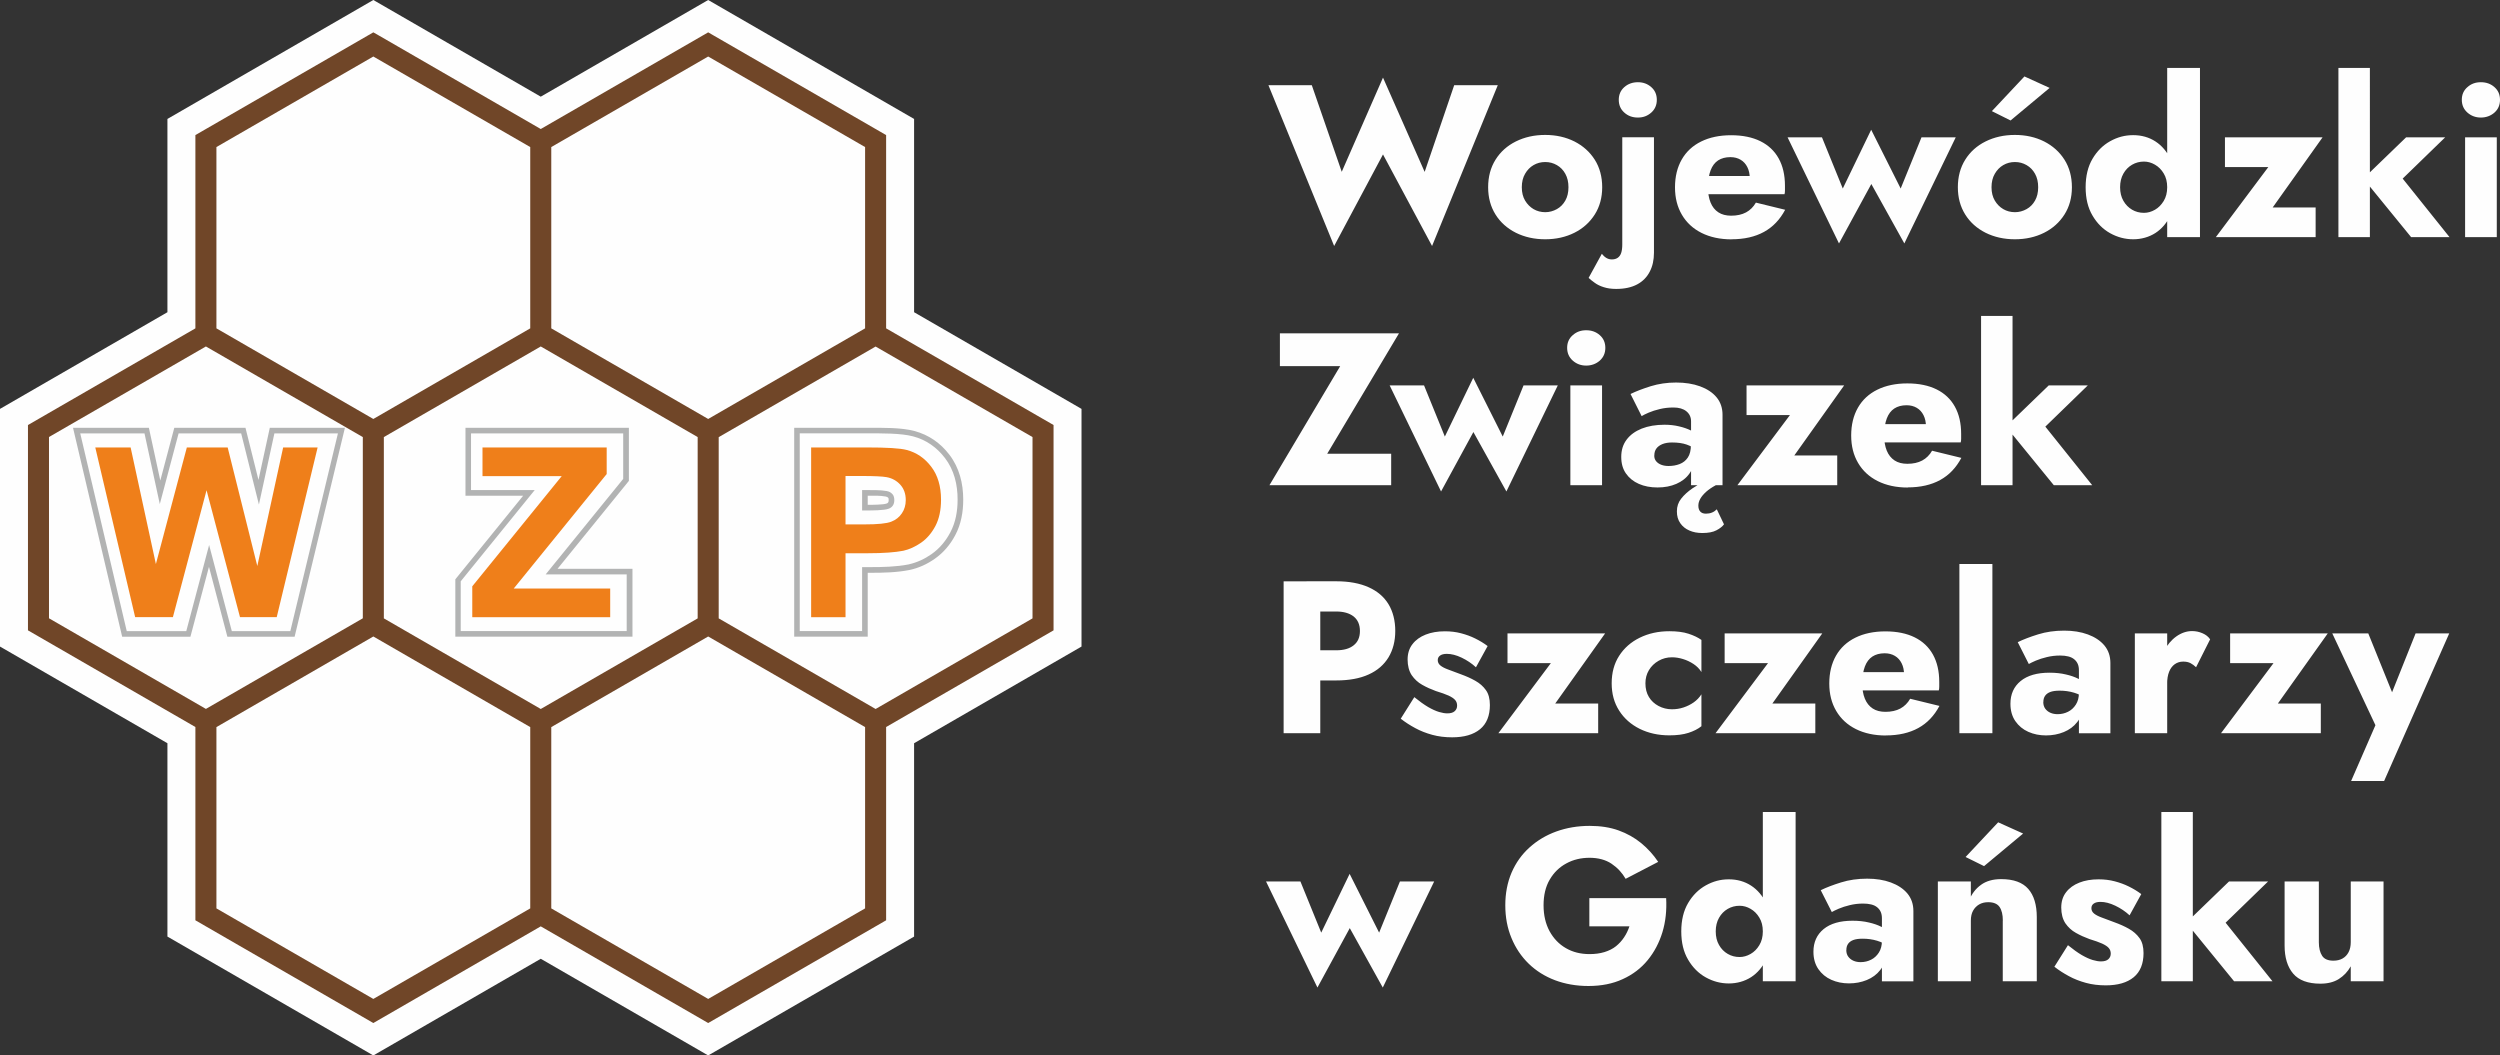
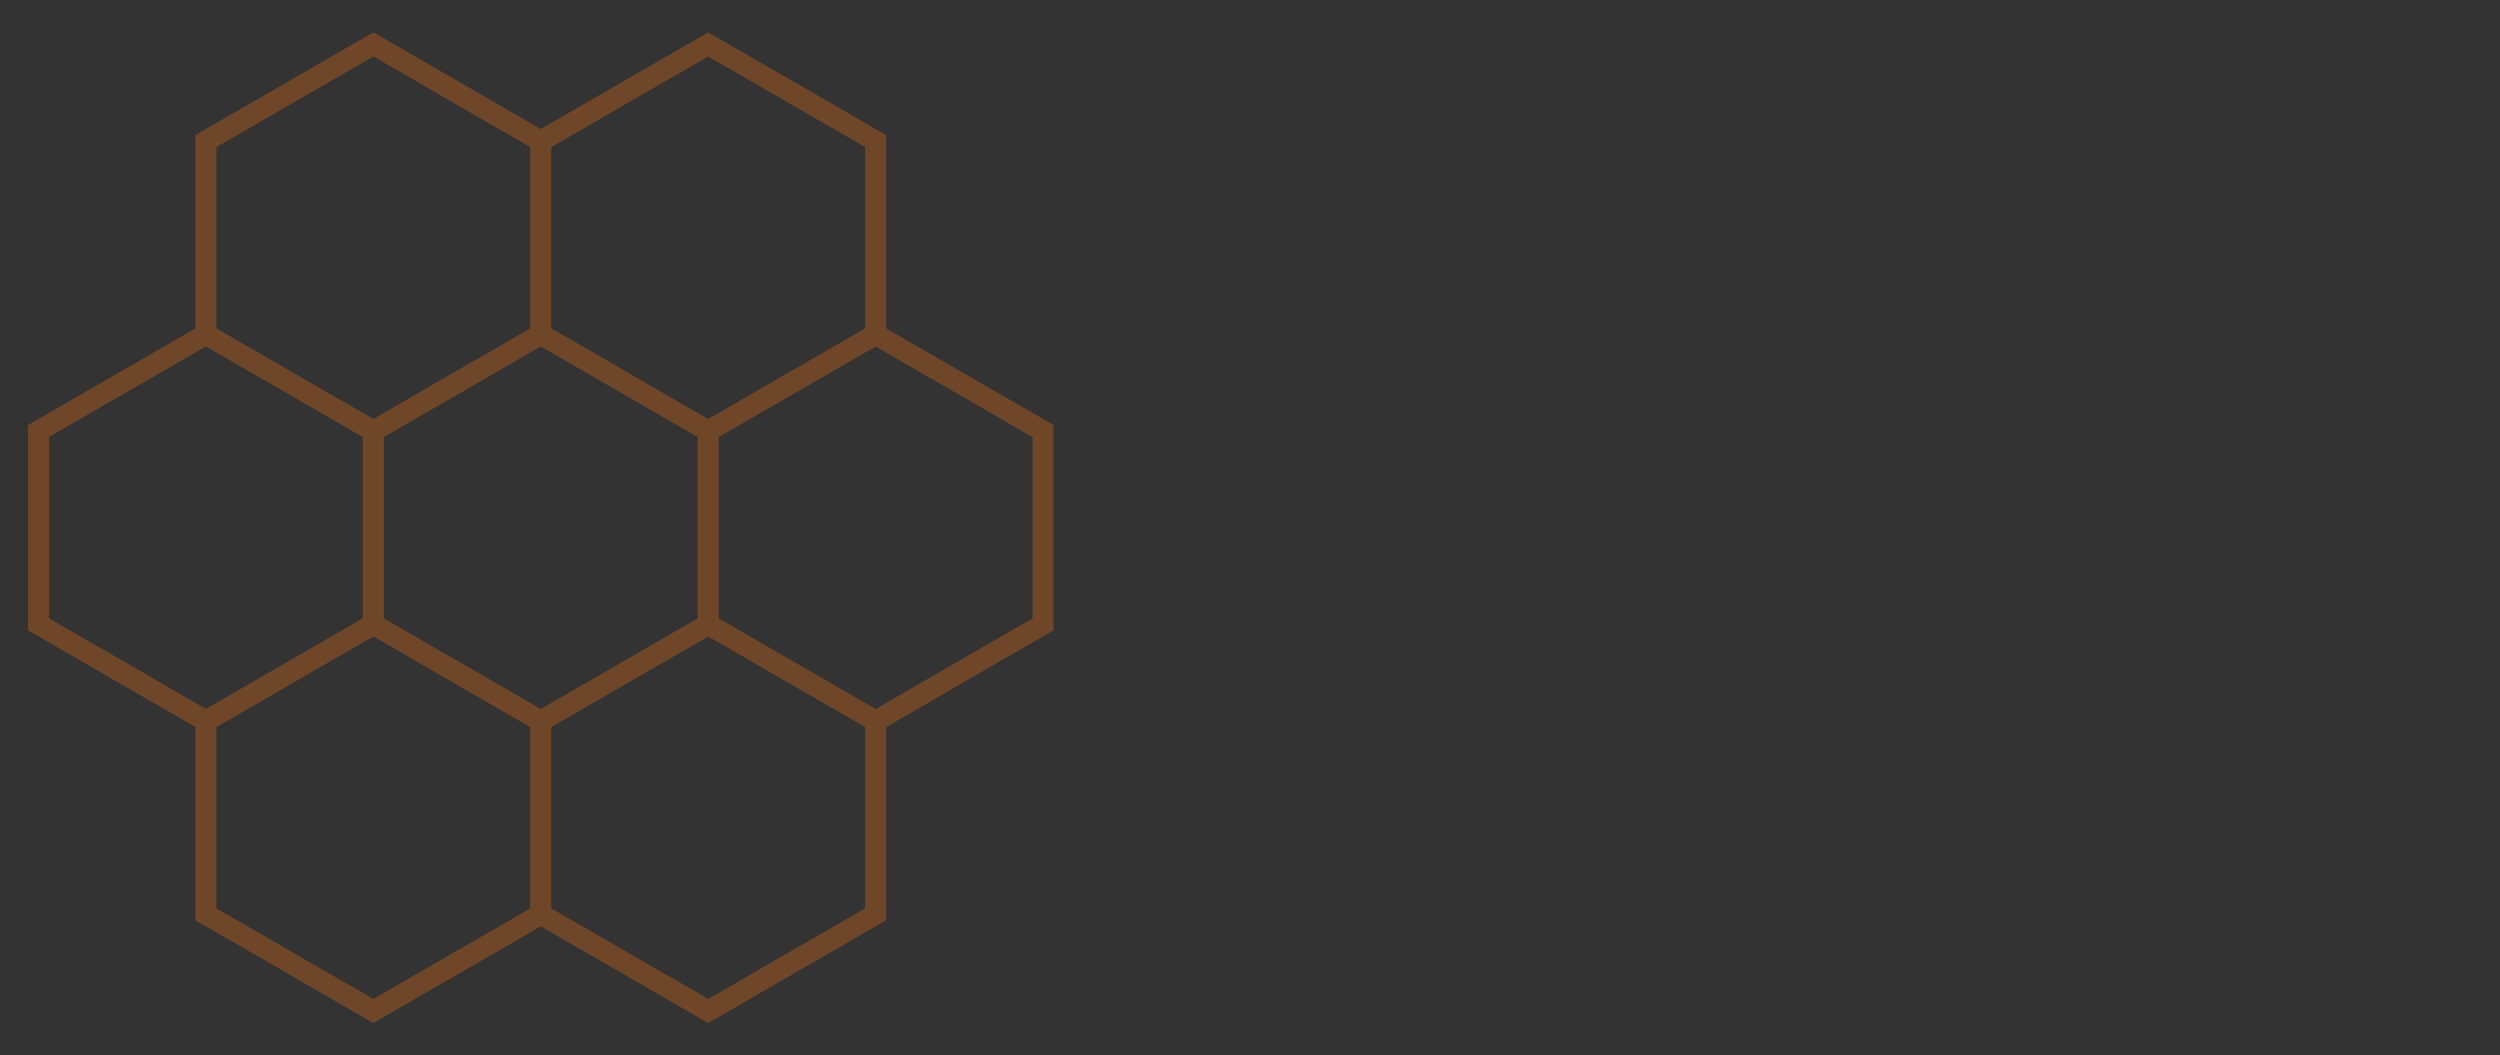
<svg xmlns="http://www.w3.org/2000/svg" id="Warstwa_1" viewBox="0 0 342.39 144.55">
  <rect x="0" y="0" width="342.39" height="144.55" fill="#333333" stroke="none" />
  <defs>
    <style>
      .cls-1 {
        fill: #b2b3b3;
      }

      .cls-1, .cls-2 {
        fill-rule: evenodd;
      }

      .cls-3 {
        fill: #704628;
      }

      .cls-2, .cls-4 {
        fill: #fefefe;
      }

      .cls-5 {
        fill: #ef7f1a;
      }
    </style>
  </defs>
  <g id="Warstwa_x5F_1">
-     <polygon class="cls-2" points="74.06 13.24 96.99 0 125.19 16.29 125.19 42.76 148.12 56 148.12 88.55 125.19 101.79 125.19 128.27 96.99 144.55 74.06 131.31 51.13 144.55 22.93 128.27 22.93 101.79 0 88.55 0 56 22.93 42.76 22.93 16.29 51.13 0 74.06 13.24" />
    <path class="cls-3" d="M51.85,4.84l22.21,12.83,22.93-13.24,24.37,14.07v26.47l22.93,13.24v28.12l-22.93,13.24v26.47l-24.37,14.07-22.93-13.24-22.93,13.24-24.37-14.07v-26.47l-22.93-13.24v-28.12l22.93-13.24v-26.47l24.37-14.07s.72.41.72.41ZM118.48,99.58l-21.49-12.41-21.49,12.41v24.83l21.49,12.4,21.49-12.4v-24.83ZM98.43,84.69l21.49,12.41,21.49-12.41v-24.83l-21.49-12.4-21.49,12.41v24.83h0ZM95.55,84.69v-24.83l-21.49-12.41-21.49,12.41v24.83l21.49,12.41,21.49-12.41ZM72.62,99.58l-21.49-12.41-21.49,12.41v24.83l21.49,12.4,21.49-12.4v-24.83ZM49.69,84.69v-24.83l-21.49-12.41-21.49,12.4v24.83l21.49,12.41,21.49-12.41h0ZM29.64,44.97l21.49,12.41,21.49-12.41v-24.83l-21.49-12.4-21.49,12.4s0,24.83,0,24.83ZM118.48,44.97v-24.83l-21.49-12.4-21.49,12.4v24.83l21.49,12.41,21.49-12.41Z" />
-     <path class="cls-1" d="M118.84,78.44v8.76h-10.07v-28.61h10.21c1.92,0,4.42-.05,6.26.44,1.95.52,3.56,1.64,4.78,3.24,1.37,1.79,1.9,3.94,1.9,6.16,0,1.68-.29,3.36-1.09,4.86-.68,1.29-1.61,2.4-2.81,3.24-1.04.73-2.18,1.26-3.44,1.53-1.75.35-3.6.39-5.38.39,0,0-.37,0-.37,0ZM118.07,77.67v8.76h-8.54v-27.08h9.44c1.73,0,4.4-.03,6.07.41,1.79.47,3.25,1.5,4.37,2.96,1.27,1.65,1.74,3.65,1.74,5.7,0,1.55-.26,3.11-1,4.5-.63,1.18-1.47,2.2-2.57,2.97-.94.66-1.99,1.15-3.15,1.41-1.66.33-3.54.37-5.23.37h-1.13ZM21.88,69.06l2.58-9.7h8.57l2.43,9.74,2.12-9.74h8.7l-6.52,27.08h-8.01l-3.11-11.8-3.13,11.8h-8.15l-6.37-27.08h8.8l2.1,9.7h0ZM73.26,67.12h-8.75v-7.76h20.84v6.23l-10.62,13.08h11.1v7.76h-22.73v-6.82l10.14-12.5ZM118.07,67.12v2.79h.64c.64,0,2.41,0,3-.24.24-.09.43-.22.57-.43.15-.23.2-.47.2-.74,0-.3-.05-.59-.25-.82-.22-.25-.48-.37-.8-.43-.85-.16-2.15-.13-3.02-.13h-.34ZM21.96,65.79l1.91-7.2h9.75l1.78,7.14,1.55-7.14h10.29l-6.89,28.61h-9.21l-2.52-9.57-2.54,9.57h-9.35l-6.73-28.61h10.39l1.56,7.2h0ZM71.65,67.89h-7.9v-9.3h22.38v7.27l-9.77,12.04h10.26v9.3h-24.26v-7.86s9.3-11.46,9.3-11.46ZM118.84,67.88v1.26c.65,0,2.15-.01,2.59-.18.09-.03.16-.07.21-.15.06-.09.07-.2.07-.31,0-.07,0-.25-.05-.31-.11-.12-.21-.16-.37-.19-.74-.14-1.65-.12-2.45-.11Z" />
-     <path class="cls-5" d="M111.09,84.52v-23.24h7.53c2.85,0,4.71.11,5.57.35,1.33.35,2.45,1.11,3.34,2.28.9,1.17,1.35,2.68,1.35,4.53,0,1.43-.26,2.62-.77,3.6-.52.97-1.17,1.74-1.97,2.29-.8.55-1.61.92-2.43,1.1-1.12.22-2.74.34-4.86.34h-3.05v8.76h-4.71,0ZM18.51,84.52l-5.46-23.24h4.84l3.46,15.97,4.24-15.97h5.59l4.06,16.24,3.54-16.24h4.72l-5.6,23.24h-5.03l-4.58-17.38-4.61,17.38h-5.16ZM64.68,84.52v-4.22l12.25-15.09h-10.85v-3.93h17.01v3.64l-12.73,15.68h13.21v3.93h-18.89ZM115.8,65.2v6.62h2.56c1.85,0,3.07-.12,3.7-.37.62-.24,1.11-.62,1.46-1.15.35-.52.53-1.12.53-1.81,0-.85-.25-1.55-.74-2.1-.5-.55-1.12-.9-1.88-1.04-.56-.1-1.68-.16-3.37-.16h-2.26Z" />
-     <path class="cls-4" d="M195.11,23.53l-5.7-12.9-5.65,12.9-4.1-11.86h-5.94l9,22.02,6.69-12.54,6.72,12.54,9-22.02h-5.97l-4.04,11.86h0ZM203.81,25.64c0,1.43.34,2.67,1.01,3.74s1.6,1.9,2.79,2.5c1.19.59,2.53.89,4.01.89s2.82-.3,4-.89c1.18-.59,2.11-1.43,2.79-2.5.68-1.07,1.02-2.32,1.02-3.74s-.34-2.7-1.02-3.77c-.68-1.07-1.61-1.9-2.79-2.5-1.18-.59-2.51-.89-4-.89s-2.82.3-4.01.89c-1.19.59-2.12,1.43-2.79,2.5-.67,1.07-1.01,2.33-1.01,3.77ZM208.42,25.64c0-.71.15-1.33.45-1.84.3-.52.68-.91,1.16-1.19.48-.28,1.01-.42,1.6-.42s1.1.14,1.59.42c.49.28.87.67,1.16,1.19.29.52.43,1.13.43,1.84s-.14,1.32-.43,1.83c-.29.51-.67.9-1.16,1.17s-1.02.42-1.59.42-1.13-.14-1.6-.42-.86-.67-1.16-1.17c-.3-.51-.45-1.11-.45-1.83ZM221.7,13.67c0,.71.25,1.3.76,1.75.51.46,1.12.68,1.86.68s1.32-.23,1.83-.68c.51-.46.76-1.04.76-1.75s-.25-1.29-.76-1.74c-.51-.45-1.11-.67-1.83-.67s-1.35.22-1.86.67c-.51.45-.76,1.03-.76,1.74ZM219.38,34.76l-1.81,3.3c.24.22.52.45.85.68.33.24.73.44,1.22.59.49.16,1.05.24,1.71.24,1.15,0,2.1-.21,2.87-.62s1.34-1,1.72-1.74c.39-.74.58-1.61.58-2.6v-15.81h-4.34v14.68c0,.48-.05.86-.15,1.16-.1.3-.26.52-.48.67-.22.15-.49.22-.8.22-.28,0-.53-.07-.76-.21-.23-.14-.43-.33-.61-.56ZM237.15,32.77c1.74,0,3.22-.34,4.44-1.01,1.22-.67,2.18-1.68,2.9-3.03l-4.01-.98c-.34.59-.79,1.04-1.35,1.34-.56.3-1.24.45-2.04.45-.69,0-1.28-.15-1.75-.46-.48-.31-.83-.76-1.07-1.35-.24-.59-.36-1.31-.36-2.14.02-.91.14-1.67.37-2.27.23-.6.57-1.05,1.02-1.35.46-.3,1.02-.45,1.69-.45.53,0,1,.12,1.4.36.4.24.7.57.92,1.01.22.44.33.95.33,1.54,0,.14-.03.31-.1.52-.07.21-.15.38-.25.52l1.07-1.37h-8.44v2.5h12.48c.04-.14.06-.31.06-.52v-.64c0-1.47-.29-2.71-.86-3.74-.57-1.03-1.41-1.82-2.5-2.36-1.09-.54-2.43-.82-4.01-.82s-2.96.29-4.11.86c-1.16.57-2.05,1.4-2.66,2.47-.61,1.07-.92,2.34-.92,3.8s.32,2.7.95,3.77c.63,1.07,1.53,1.9,2.69,2.48,1.16.58,2.53.88,4.12.88h0ZM244.82,18.81l7.04,14.53,4.43-8.14,4.52,8.14,7.04-14.53h-4.69l-2.85,7.01-4.04-8.05-3.89,8.05-2.85-7.01h-4.69,0ZM268.14,25.64c0,1.43.34,2.67,1.01,3.74.67,1.07,1.6,1.9,2.79,2.5,1.19.59,2.53.89,4.01.89s2.82-.3,4-.89c1.18-.59,2.11-1.43,2.79-2.5.68-1.07,1.02-2.32,1.02-3.74s-.34-2.7-1.02-3.77c-.68-1.07-1.61-1.9-2.79-2.5-1.18-.59-2.51-.89-4-.89s-2.82.3-4.01.89c-1.19.59-2.12,1.43-2.79,2.5-.67,1.07-1.01,2.33-1.01,3.77ZM272.75,25.64c0-.71.15-1.33.45-1.84.3-.52.68-.91,1.16-1.19.48-.28,1.01-.42,1.6-.42s1.1.14,1.59.42c.49.28.87.67,1.16,1.19.29.52.43,1.13.43,1.84s-.14,1.32-.43,1.83c-.29.51-.67.9-1.16,1.17s-1.02.42-1.59.42-1.13-.14-1.6-.42c-.48-.28-.86-.67-1.16-1.17-.3-.51-.45-1.11-.45-1.83ZM280.71,12.04l-3.45-1.57-4.46,4.75,2.56,1.28,5.35-4.46h0ZM296.81,9.3v23.18h4.49V9.3s-4.49,0-4.49,0ZM285.64,25.64c0,1.53.31,2.82.94,3.88.62,1.06,1.43,1.87,2.42,2.42.99.55,2.04.83,3.15.83s2.16-.29,3.05-.86c.88-.57,1.58-1.4,2.09-2.47.52-1.07.77-2.34.77-3.8s-.26-2.76-.77-3.82c-.52-1.06-1.21-1.88-2.09-2.45-.88-.57-1.9-.86-3.05-.86s-2.16.28-3.15.83c-.99.55-1.8,1.36-2.42,2.41-.62,1.05-.94,2.35-.94,3.89h0ZM290.36,25.64c0-.71.15-1.33.45-1.86s.69-.93,1.19-1.22c.5-.29,1.04-.43,1.63-.43.52,0,1.02.14,1.5.42.49.28.89.68,1.2,1.2.32.52.48,1.15.48,1.89s-.16,1.36-.48,1.89c-.32.52-.72.93-1.2,1.2-.49.28-.99.42-1.5.42-.59,0-1.14-.14-1.63-.43s-.89-.69-1.19-1.22c-.3-.52-.45-1.14-.45-1.86ZM310.66,22.88l-7.19,9.6h13.67v-4.07h-5.88l6.83-9.6h-13.37v4.07h5.94,0ZM320.26,9.3v23.18h4.31V9.3s-4.31,0-4.31,0ZM329.53,18.81l-5.85,5.65,6.54,8.02h5.26l-6.42-8.02,5.82-5.65h-5.35,0ZM337.16,13.67c0,.71.26,1.3.77,1.75s1.13.68,1.84.68,1.35-.23,1.86-.68.76-1.04.76-1.75-.25-1.29-.76-1.74c-.51-.45-1.12-.67-1.86-.67s-1.33.22-1.84.67c-.52.45-.77,1.03-.77,1.74ZM337.61,18.81v13.67h4.34v-13.67s-4.34,0-4.34,0ZM175.29,50.14h8.26l-9.69,16.31h16.67v-4.31h-8.76l9.83-16.49h-16.31v4.49h0ZM190.32,52.78l7.04,14.53,4.43-8.14,4.52,8.14,7.04-14.53h-4.69l-2.85,7.01-4.04-8.05-3.89,8.05-2.85-7.01h-4.69,0ZM214.63,47.64c0,.71.26,1.3.77,1.75.52.46,1.13.68,1.84.68s1.35-.23,1.86-.68c.51-.46.76-1.04.76-1.75s-.25-1.29-.76-1.74c-.51-.45-1.12-.67-1.86-.67s-1.33.22-1.84.67c-.52.45-.77,1.03-.77,1.74ZM215.07,52.78v13.67h4.34v-13.67s-4.34,0-4.34,0ZM226.57,62.38c0-.38.09-.69.28-.95.19-.26.47-.46.83-.61.37-.15.81-.22,1.32-.22.77,0,1.43.09,1.98.28.54.19,1.07.47,1.59.85v-2.11c-.2-.22-.53-.44-1-.67-.47-.23-1.01-.42-1.63-.56-.62-.15-1.28-.22-1.98-.22-1.19,0-2.23.18-3.12.53-.89.36-1.58.86-2.07,1.52-.49.65-.73,1.44-.73,2.35s.21,1.65.64,2.27c.43.62,1.02,1.1,1.77,1.43.75.33,1.6.49,2.56.49s1.81-.16,2.57-.49c.76-.33,1.37-.8,1.81-1.43.45-.62.67-1.37.67-2.24l-.48-1.66c0,.73-.14,1.31-.42,1.72-.28.42-.65.71-1.11.89s-.98.27-1.53.27c-.36,0-.68-.05-.98-.16-.3-.11-.53-.27-.71-.48-.18-.21-.27-.47-.27-.79h0ZM224.82,57c.22-.14.54-.3.98-.49.44-.19.95-.35,1.53-.49.58-.14,1.2-.21,1.86-.21.75,0,1.34.17,1.77.52.43.35.64.81.64,1.38v8.74h4.31v-9.63c0-.95-.27-1.75-.82-2.41-.54-.65-1.3-1.15-2.26-1.5-.96-.35-2.06-.52-3.28-.52s-2.38.17-3.46.5c-1.08.34-2.01.69-2.78,1.07l1.52,3.03h0ZM235.13,69.75c-.2.2-.42.35-.67.45-.25.1-.52.15-.82.15-.34,0-.59-.09-.77-.28-.18-.19-.27-.46-.27-.82,0-.32.09-.63.27-.95.18-.32.45-.63.8-.95.36-.32.79-.61,1.31-.89l-1.22-.74c-.69.36-1.35.75-1.98,1.17-.62.43-1.13.89-1.53,1.4-.4.5-.59,1.08-.59,1.74s.15,1.17.46,1.62c.31.45.72.78,1.25,1.01.52.23,1.11.34,1.77.34.81,0,1.46-.12,1.93-.37.48-.25.82-.52,1.04-.82l-.98-2.05h0ZM245.14,56.85l-7.19,9.6h13.67v-4.07h-5.88l6.83-9.6h-13.37v4.07h5.94,0ZM261.28,66.75c1.74,0,3.22-.34,4.44-1.01s2.18-1.68,2.9-3.03l-4.01-.98c-.34.59-.79,1.04-1.35,1.34-.56.3-1.24.45-2.04.45-.69,0-1.28-.15-1.75-.46s-.83-.76-1.07-1.35c-.24-.59-.36-1.31-.36-2.14.02-.91.14-1.67.37-2.27.23-.6.57-1.05,1.02-1.35.46-.3,1.02-.45,1.69-.45.53,0,1,.12,1.4.36.4.24.7.57.92,1.01.22.44.33.95.33,1.55,0,.14-.03.31-.1.52-.07.21-.15.38-.25.52l1.07-1.37h-8.44v2.5h12.48c.04-.14.06-.31.06-.52v-.64c0-1.47-.29-2.71-.86-3.74-.57-1.03-1.41-1.82-2.5-2.36-1.09-.54-2.43-.82-4.01-.82s-2.96.29-4.11.86c-1.16.57-2.05,1.4-2.66,2.47-.61,1.07-.92,2.34-.92,3.8s.32,2.7.95,3.77c.63,1.07,1.53,1.9,2.69,2.48,1.16.58,2.53.88,4.12.88h0ZM271.32,43.27v23.18h4.31v-23.18s-4.31,0-4.31,0ZM280.59,52.78l-5.85,5.65,6.54,8.02h5.26l-6.42-8.02,5.82-5.65h-5.35,0ZM175.8,79.62v20.8h5.02v-20.8h-5.02ZM178.94,83.75h4.07c1.01,0,1.8.23,2.38.68.57.46.86,1.12.86,1.99s-.29,1.51-.86,1.96c-.57.46-1.37.68-2.38.68h-4.07v4.13h4.07c1.76,0,3.24-.27,4.44-.82,1.2-.54,2.1-1.33,2.72-2.35.61-1.02.92-2.22.92-3.61s-.31-2.64-.92-3.65c-.61-1.01-1.52-1.79-2.72-2.33-1.2-.54-2.68-.82-4.44-.82h-4.07s0,4.13,0,4.13ZM193.71,95.46l-1.87,2.97c.61.48,1.28.91,1.99,1.29.71.39,1.49.69,2.33.92s1.75.34,2.72.34c1.64,0,2.92-.37,3.82-1.11.9-.74,1.35-1.85,1.35-3.31,0-.85-.18-1.54-.55-2.05-.37-.52-.85-.94-1.46-1.28-.6-.34-1.26-.63-1.98-.89-.67-.26-1.24-.47-1.71-.64s-.82-.35-1.07-.55c-.25-.2-.37-.45-.37-.74,0-.26.1-.47.31-.62.21-.16.52-.24.94-.24.61,0,1.29.17,2.02.52.73.35,1.39.79,1.96,1.32l1.6-2.91c-.53-.4-1.1-.74-1.71-1.04-.6-.3-1.25-.53-1.93-.71-.68-.18-1.42-.27-2.21-.27-.99,0-1.87.15-2.63.45-.76.3-1.37.73-1.81,1.31-.45.57-.67,1.28-.67,2.11s.19,1.58.56,2.14c.38.55.86,1,1.44,1.32.58.33,1.2.61,1.86.85.73.22,1.31.43,1.74.62.43.2.73.4.91.61.18.21.27.46.27.76,0,.32-.11.57-.33.77-.22.2-.55.3-1.01.3-.32,0-.69-.06-1.13-.19-.44-.13-.94-.36-1.5-.68-.56-.33-1.19-.78-1.89-1.35h0ZM212.4,90.82l-7.19,9.6h13.67v-4.07h-5.88l6.83-9.6h-13.37v4.07h5.94,0ZM225.35,93.59c0-.67.16-1.28.48-1.81.32-.53.76-.96,1.32-1.28.56-.32,1.17-.48,1.83-.48.5,0,1,.08,1.52.24.52.16,1,.39,1.44.68.45.3.81.66,1.08,1.1v-4.4c-.48-.34-1.07-.62-1.78-.85-.71-.23-1.58-.34-2.61-.34-1.51,0-2.86.3-4.06.89-1.2.59-2.14,1.42-2.82,2.48-.68,1.06-1.02,2.31-1.02,3.76s.34,2.67,1.02,3.74c.68,1.07,1.62,1.9,2.82,2.5,1.2.59,2.55.89,4.06.89,1.03,0,1.9-.11,2.61-.34s1.31-.53,1.78-.91v-4.37c-.28.44-.63.8-1.05,1.1-.43.3-.89.53-1.4.7-.51.17-1.04.25-1.59.25-.65,0-1.26-.15-1.83-.45-.56-.3-1.01-.71-1.32-1.23-.32-.52-.48-1.15-.48-1.89h0ZM242.14,90.82l-7.19,9.6h13.67v-4.07h-5.88l6.83-9.6h-13.37v4.07h5.94,0ZM258.28,100.72c1.74,0,3.22-.34,4.44-1.01,1.22-.67,2.18-1.68,2.9-3.03l-4.01-.98c-.34.59-.79,1.04-1.35,1.34-.56.3-1.24.45-2.04.45-.69,0-1.28-.15-1.75-.46s-.83-.76-1.07-1.35c-.24-.59-.36-1.31-.36-2.14.02-.91.14-1.67.37-2.27.23-.6.57-1.05,1.02-1.35.46-.3,1.02-.45,1.69-.45.53,0,1,.12,1.4.36.4.24.7.57.92,1.01.22.44.33.95.33,1.54,0,.14-.03.31-.1.52-.07.21-.15.38-.25.52l1.07-1.37h-8.44v2.5h12.48c.04-.14.06-.31.06-.52v-.64c0-1.47-.29-2.71-.86-3.74-.57-1.03-1.41-1.82-2.5-2.36-1.09-.54-2.43-.82-4.01-.82s-2.96.29-4.11.86c-1.16.57-2.05,1.4-2.66,2.47-.61,1.07-.92,2.34-.92,3.8s.32,2.7.95,3.77c.63,1.07,1.53,1.9,2.69,2.48,1.16.58,2.53.88,4.12.88h0ZM268.35,77.24v23.18h4.52v-23.18s-4.52,0-4.52,0ZM279.85,96.14c0-.34.08-.62.24-.85.16-.23.4-.4.71-.52.32-.12.74-.18,1.28-.18.69,0,1.35.09,1.98.28.62.19,1.17.46,1.65.82v-1.99c-.24-.26-.59-.51-1.07-.74-.48-.24-1.04-.44-1.71-.59-.66-.16-1.41-.24-2.24-.24-1.7,0-3.02.38-3.95,1.14-.93.76-1.4,1.8-1.4,3.11,0,.93.22,1.72.67,2.38.45.65,1.04,1.14,1.78,1.47.74.33,1.55.49,2.42.49s1.68-.15,2.44-.46c.75-.31,1.37-.76,1.84-1.37.48-.6.71-1.34.71-2.21l-.48-1.78c0,.63-.14,1.17-.42,1.6-.28.44-.63.76-1.07.98-.44.22-.91.33-1.43.33-.36,0-.68-.06-.98-.19-.3-.13-.53-.32-.71-.56-.18-.25-.27-.55-.27-.91h0ZM277.86,90.94c.2-.12.52-.27.95-.46.44-.19.95-.35,1.53-.49.58-.14,1.18-.21,1.8-.21.42,0,.79.04,1.11.12.33.08.6.21.82.39s.38.39.49.64c.11.25.16.54.16.88v8.62h4.31v-9.63c0-.95-.28-1.75-.83-2.41-.55-.65-1.31-1.15-2.26-1.5-.95-.35-2.03-.52-3.24-.52-1.29,0-2.48.17-3.57.51-1.09.34-2.02.69-2.79,1.07l1.52,3h0ZM296.81,86.75h-4.43v13.67h4.43v-13.67ZM300.76,91.39l1.93-3.83c-.24-.36-.58-.63-1.04-.83-.46-.2-.93-.3-1.43-.3-.75,0-1.48.25-2.17.74-.69.5-1.25,1.17-1.68,2.02-.43.85-.64,1.82-.64,2.91l1.07,1.57c0-.65.09-1.21.27-1.66.18-.46.44-.8.77-1.04.34-.24.72-.36,1.16-.36.4,0,.73.07,1,.21.27.14.52.33.76.56h0ZM311.37,90.82l-7.19,9.6h13.67v-4.07h-5.88l6.83-9.6h-13.37v4.07h5.94,0ZM335.44,86.75h-4.61l-4.37,10.93,2.32.03-4.43-10.96h-4.93l5.91,12.57-3.33,7.64h4.52l8.91-20.2h0ZM173.39,120.72l7.04,14.53,4.43-8.14,4.52,8.14,7.04-14.53h-4.69l-2.85,7.01-4.04-8.05-3.89,8.05-2.85-7.01h-4.69,0ZM217.63,126.87h5.53c-.18.53-.42,1.04-.73,1.5-.31.47-.68.87-1.11,1.22-.44.35-.96.61-1.57.8-.61.19-1.3.28-2.05.28-1.23,0-2.31-.27-3.25-.82-.94-.54-1.68-1.32-2.23-2.32-.54-1-.82-2.18-.82-3.55s.28-2.56.85-3.52c.56-.96,1.32-1.7,2.27-2.21.95-.52,2.01-.77,3.18-.77s2.21.27,3.02.82c.8.54,1.44,1.23,1.92,2.06l4.46-2.32c-.65-.97-1.43-1.83-2.33-2.57-.9-.74-1.94-1.32-3.1-1.74-1.17-.42-2.49-.62-3.95-.62-1.64,0-3.17.26-4.58.77s-2.63,1.25-3.68,2.2c-1.05.95-1.86,2.09-2.44,3.43-.57,1.34-.86,2.83-.86,4.47s.28,3.14.85,4.5c.56,1.36,1.35,2.53,2.36,3.51,1.01.98,2.21,1.73,3.6,2.26,1.39.52,2.91.79,4.58.79,1.76,0,3.33-.31,4.69-.94,1.37-.62,2.51-1.49,3.42-2.6.91-1.11,1.58-2.39,2.02-3.83.44-1.45.6-3,.51-4.66h-10.52v3.86h0ZM241.43,111.21v23.18h4.49v-23.18h-4.49ZM230.26,127.56c0,1.53.31,2.82.94,3.88.62,1.06,1.43,1.87,2.42,2.42.99.55,2.04.83,3.15.83s2.16-.29,3.05-.86c.88-.57,1.58-1.4,2.09-2.47.52-1.07.77-2.34.77-3.8s-.26-2.76-.77-3.82c-.52-1.06-1.21-1.88-2.09-2.45-.88-.57-1.9-.86-3.05-.86s-2.16.28-3.15.83c-.99.55-1.8,1.36-2.42,2.41-.62,1.05-.94,2.35-.94,3.89h0ZM234.98,127.56c0-.71.15-1.33.45-1.86.3-.53.69-.93,1.19-1.22.5-.29,1.04-.43,1.63-.43.52,0,1.02.14,1.5.42.49.28.89.68,1.2,1.2.32.52.48,1.15.48,1.89s-.16,1.36-.48,1.89c-.32.53-.72.93-1.2,1.2-.49.28-.99.42-1.5.42-.59,0-1.14-.14-1.63-.43-.5-.29-.89-.69-1.19-1.22-.3-.52-.45-1.14-.45-1.86ZM252.87,130.11c0-.34.08-.62.24-.85.16-.23.4-.4.71-.52.32-.12.74-.18,1.28-.18.69,0,1.35.09,1.98.28.62.19,1.17.46,1.65.82v-1.99c-.24-.26-.59-.51-1.07-.74-.48-.24-1.04-.44-1.71-.59-.66-.16-1.41-.24-2.24-.24-1.7,0-3.02.38-3.95,1.14-.93.76-1.4,1.8-1.4,3.1,0,.93.22,1.72.67,2.38.45.65,1.04,1.14,1.78,1.47.74.33,1.55.49,2.42.49s1.68-.15,2.44-.46c.75-.31,1.37-.76,1.84-1.37.48-.6.71-1.34.71-2.21l-.48-1.78c0,.63-.14,1.17-.42,1.6-.28.44-.63.76-1.07.98-.44.22-.91.33-1.43.33-.36,0-.68-.06-.98-.19-.3-.13-.53-.32-.71-.56s-.27-.55-.27-.91h0ZM250.88,124.91c.2-.12.52-.27.95-.46.44-.19.95-.35,1.53-.49.58-.14,1.18-.21,1.8-.21.42,0,.79.04,1.11.12.33.08.6.21.82.39s.38.39.49.64c.11.25.16.54.16.88v8.62h4.31v-9.63c0-.95-.28-1.75-.83-2.41-.55-.65-1.31-1.15-2.26-1.5-.95-.35-2.03-.52-3.24-.52-1.29,0-2.48.17-3.57.51-1.09.34-2.02.69-2.79,1.07l1.52,3h0ZM269.92,120.72h-4.52v13.67h4.52v-13.67ZM274.29,126.07v8.32h4.66v-8.79c0-1.68-.39-2.97-1.17-3.86-.78-.89-2.02-1.34-3.7-1.34-1.13,0-2.06.26-2.78.79-.72.52-1.26,1.23-1.62,2.11-.36.88-.53,1.87-.53,2.96l.77-.18c0-.53.1-.99.3-1.35.2-.37.48-.65.83-.86.36-.21.77-.31,1.25-.31.73,0,1.25.22,1.55.65.3.44.45,1.06.45,1.87h0ZM277.08,114.16l-3.42-1.54-4.46,4.75,2.53,1.25,5.35-4.46ZM283.23,129.43l-1.87,2.97c.61.48,1.28.91,1.99,1.29.71.39,1.49.69,2.33.92.84.23,1.75.34,2.72.34,1.64,0,2.92-.37,3.82-1.11.9-.74,1.35-1.85,1.35-3.31,0-.85-.18-1.54-.55-2.05-.37-.51-.85-.94-1.46-1.28-.6-.34-1.26-.63-1.98-.89-.67-.26-1.24-.47-1.71-.64-.47-.17-.82-.35-1.07-.55-.25-.2-.37-.45-.37-.74,0-.26.1-.47.31-.62.21-.16.52-.24.94-.24.61,0,1.29.17,2.02.52.73.35,1.39.79,1.96,1.32l1.6-2.91c-.53-.4-1.1-.74-1.71-1.04-.6-.3-1.25-.53-1.93-.71-.68-.18-1.42-.27-2.21-.27-.99,0-1.87.15-2.63.45-.76.3-1.37.73-1.81,1.31-.45.57-.67,1.28-.67,2.11s.19,1.58.56,2.14c.38.55.86,1,1.44,1.32.58.33,1.2.61,1.86.85.73.22,1.31.43,1.74.62.43.2.73.4.91.61.18.21.27.46.27.76,0,.32-.11.57-.33.77-.22.2-.55.3-1.01.3-.32,0-.69-.06-1.13-.19s-.94-.36-1.5-.68c-.56-.33-1.19-.78-1.89-1.35h0ZM296.01,111.21v23.18h4.31v-23.18h-4.31ZM305.28,120.72l-5.85,5.65,6.54,8.02h5.26l-6.42-8.02,5.82-5.65h-5.35,0ZM317.58,129.04v-8.32h-4.69v8.8c0,1.62.39,2.9,1.17,3.82.78.92,2.03,1.38,3.73,1.38,1.01,0,1.85-.21,2.53-.64.67-.43,1.22-1,1.63-1.74v2.05h4.49v-13.67h-4.49v8.32c0,.53-.1.99-.3,1.37-.2.38-.47.66-.82.86-.35.2-.77.3-1.26.3-.73,0-1.25-.22-1.54-.67s-.45-1.06-.45-1.86h0Z" />
  </g>
</svg>